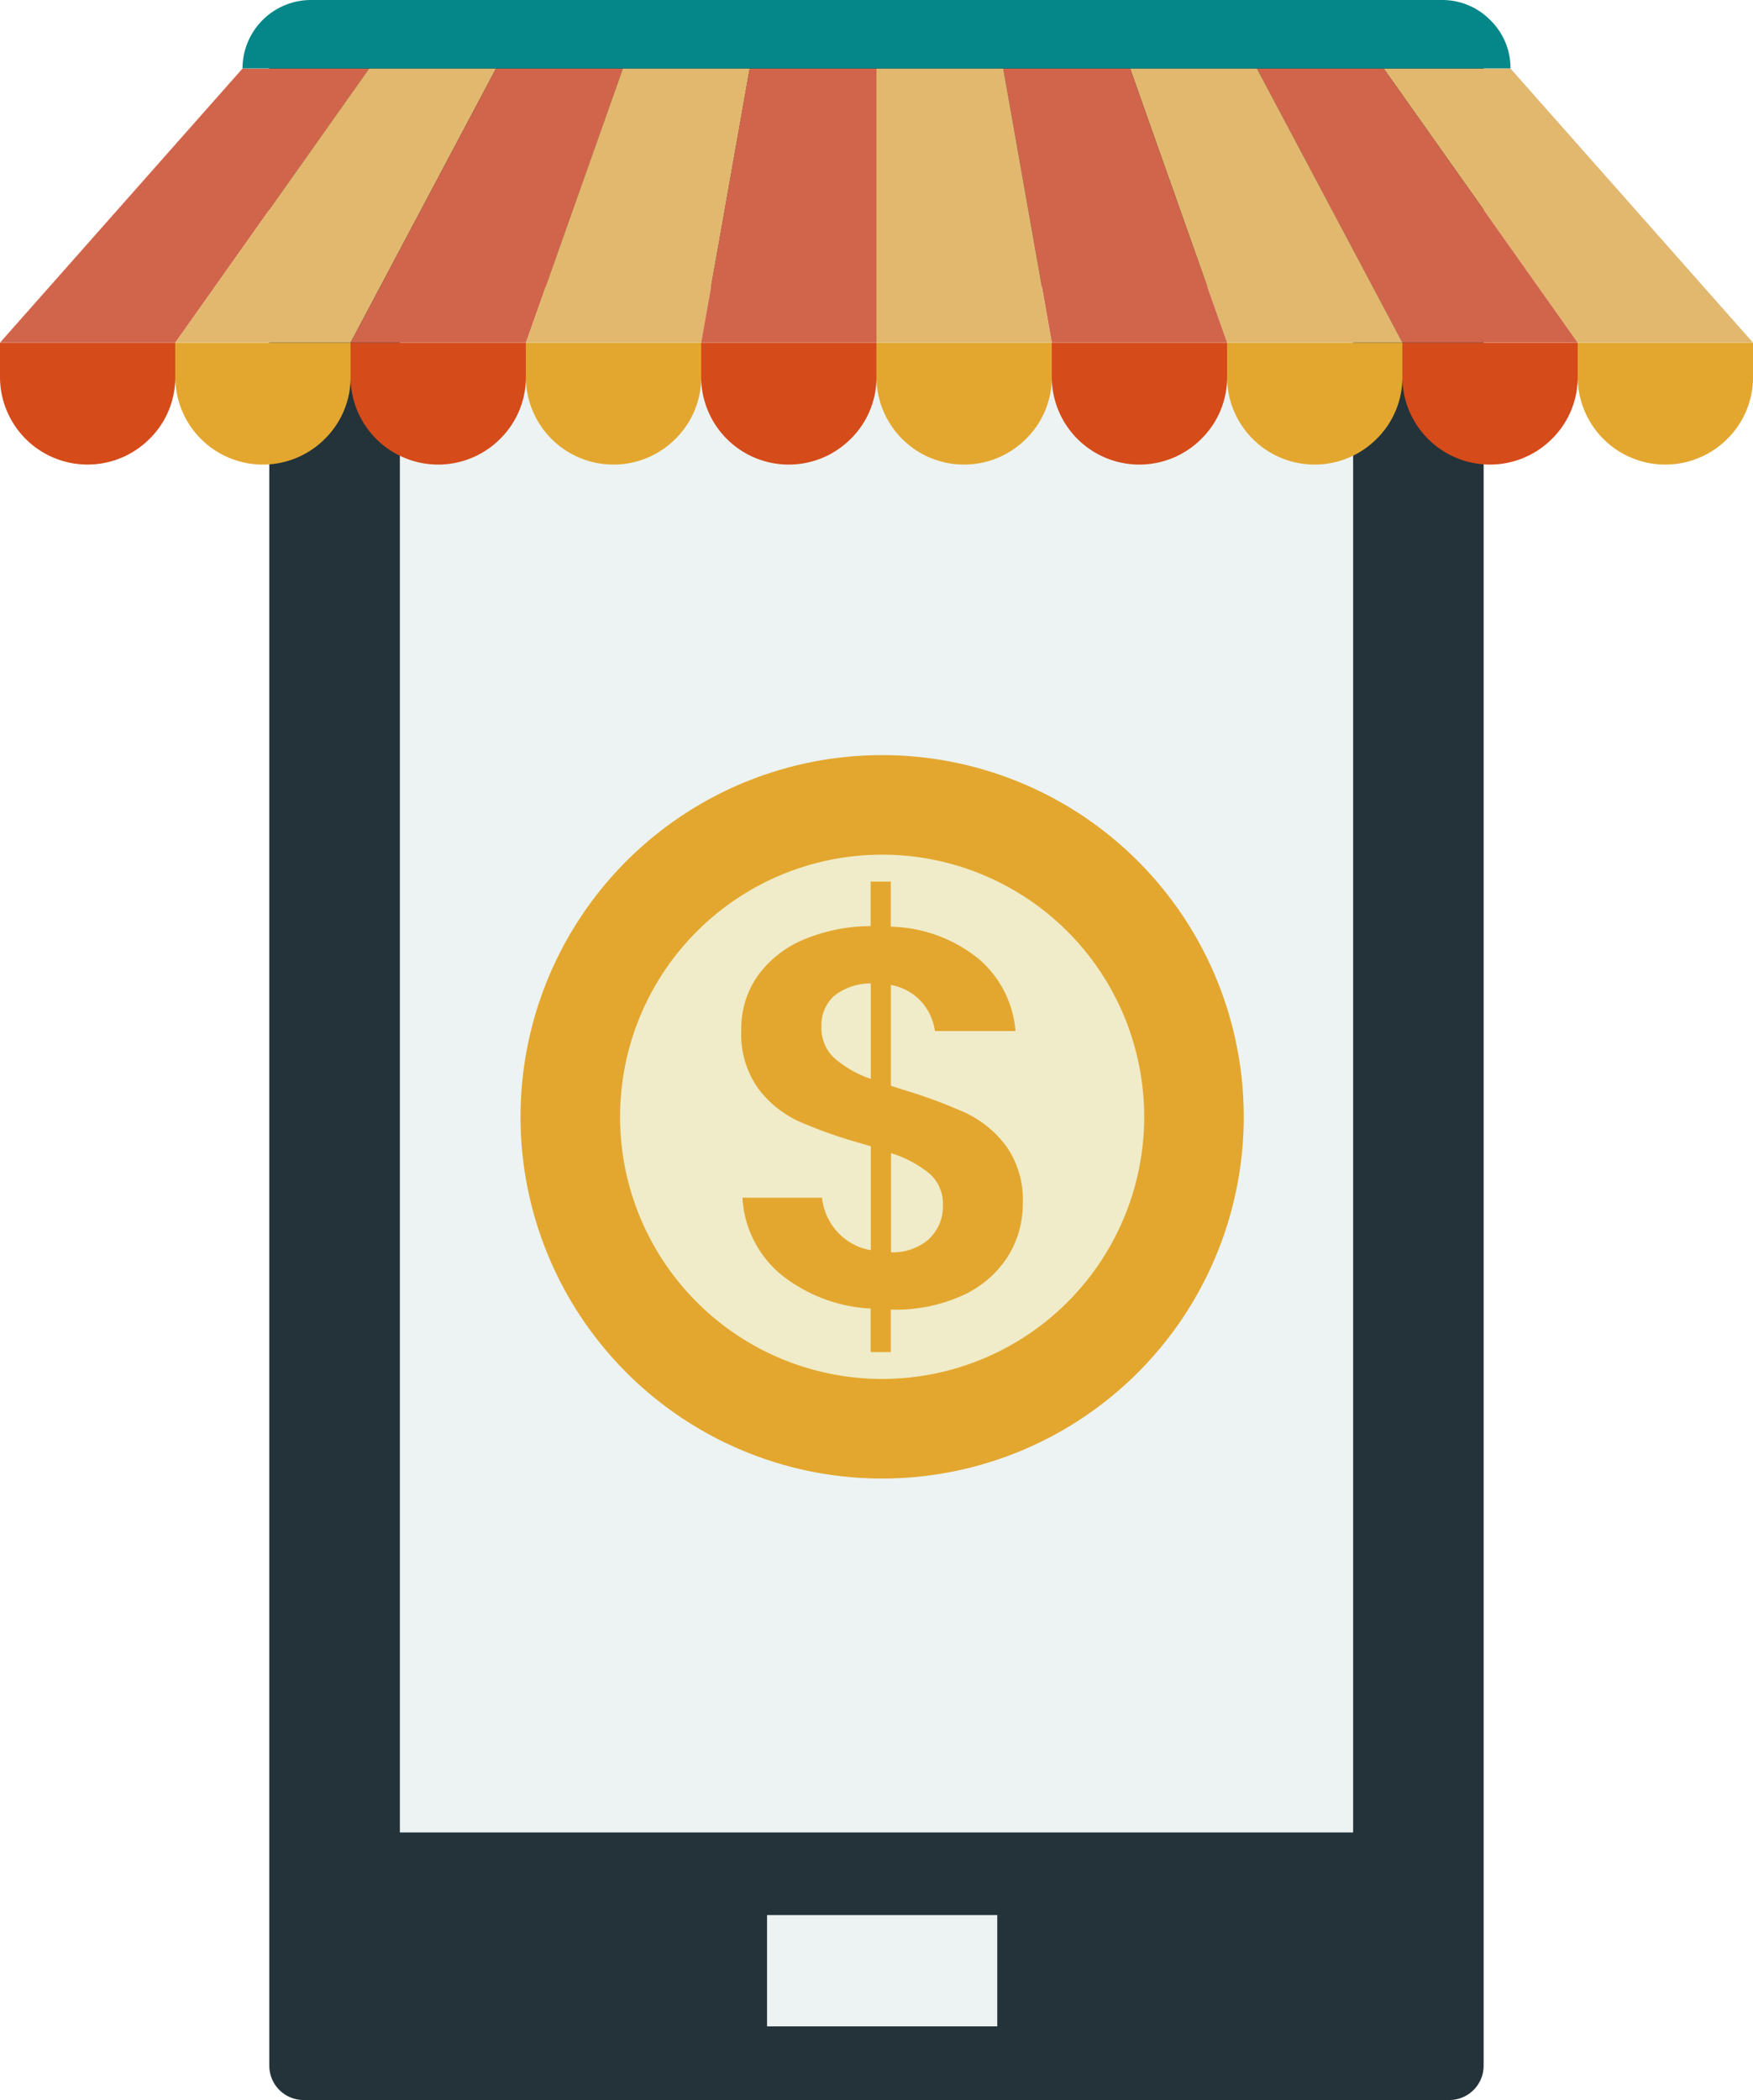
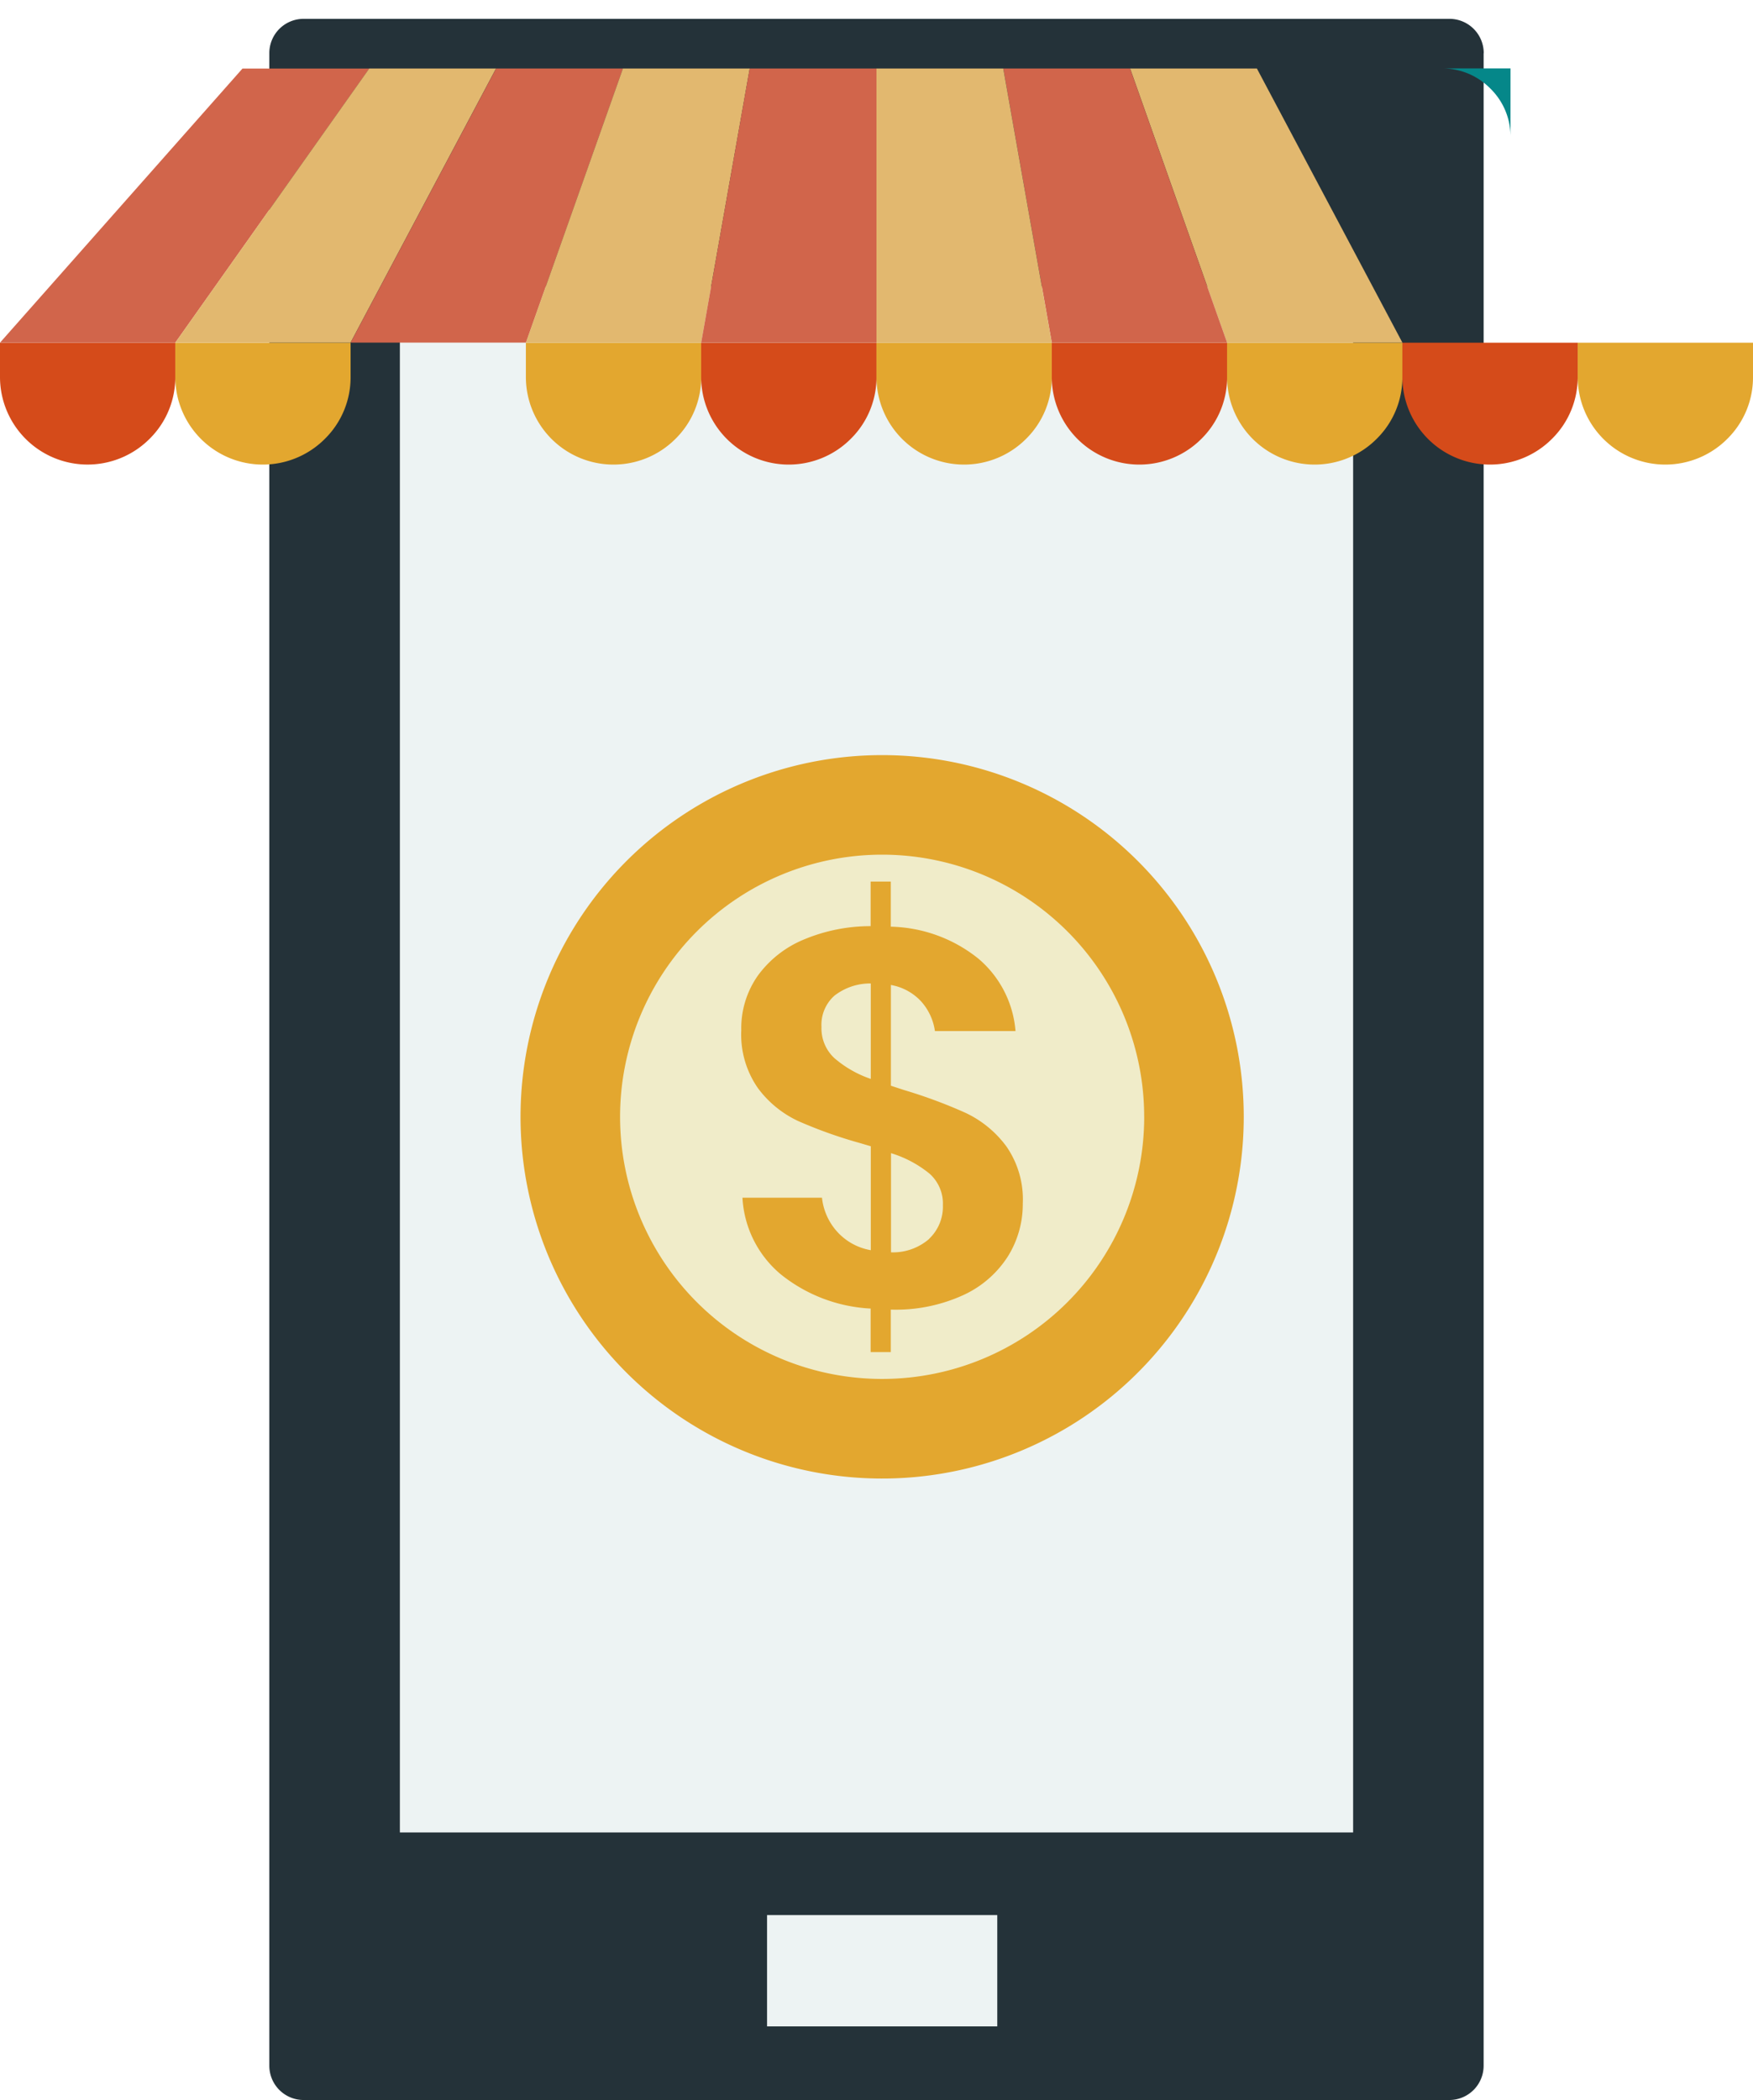
<svg xmlns="http://www.w3.org/2000/svg" id=":_ic-funding-guide" data-name=": ic-funding-guide" width="65.246" height="78.139" viewBox="0 0 65.246 78.139">
  <defs>
    <clipPath id="clip-path">
      <rect id="Rectangle_5" data-name="Rectangle 5" width="65.246" height="78.139" fill="none" />
    </clipPath>
  </defs>
  <g id="Group_10" data-name="Group 10" clip-path="url(#clip-path)">
    <path id="Path_84" data-name="Path 84" d="M58.073,2.177V77.062A1.276,1.276,0,0,1,56.8,78.338H14.154a1.276,1.276,0,0,1-1.277-1.277V2.177A1.276,1.276,0,0,1,14.154.9H56.8a1.276,1.276,0,0,1,1.277,1.277" transform="translate(-2.853 -0.199)" fill="#243239" />
    <rect id="Rectangle_3" data-name="Rectangle 3" width="35.48" height="57.527" transform="translate(14.883 10.656)" fill="#edf3f3" />
    <path id="Path_85" data-name="Path 85" d="M6.524,16.379v1.272a3.212,3.212,0,0,1-.957,2.306A3.26,3.26,0,0,1,0,17.651V16.379Z" transform="translate(0 -3.628)" fill="#d54b1a" />
    <path id="Path_86" data-name="Path 86" d="M14.906,16.379v1.272a3.212,3.212,0,0,1-.957,2.306,3.26,3.26,0,0,1-5.568-2.306V16.379Z" transform="translate(-1.857 -3.628)" fill="#e3a72f" />
-     <path id="Path_87" data-name="Path 87" d="M23.287,16.379v1.272a3.212,3.212,0,0,1-.957,2.306,3.26,3.26,0,0,1-5.568-2.306V16.379Z" transform="translate(-3.714 -3.628)" fill="#d54b1a" />
    <path id="Path_88" data-name="Path 88" d="M31.668,16.379v1.272a3.212,3.212,0,0,1-.957,2.306,3.26,3.26,0,0,1-5.568-2.306V16.379Z" transform="translate(-5.57 -3.628)" fill="#e3a72f" />
    <path id="Path_89" data-name="Path 89" d="M40.049,16.379v1.272a3.212,3.212,0,0,1-.957,2.306,3.26,3.26,0,0,1-5.568-2.306V16.379Z" transform="translate(-7.427 -3.628)" fill="#d54b1a" />
    <path id="Path_90" data-name="Path 90" d="M48.431,16.379v1.272a3.212,3.212,0,0,1-.957,2.306,3.26,3.26,0,0,1-5.568-2.306V16.379Z" transform="translate(-9.284 -3.628)" fill="#e3a72f" />
    <path id="Path_91" data-name="Path 91" d="M56.812,16.379v1.272a3.212,3.212,0,0,1-.957,2.306,3.26,3.26,0,0,1-5.568-2.306V16.379Z" transform="translate(-11.14 -3.628)" fill="#d54b1a" />
    <path id="Path_92" data-name="Path 92" d="M65.193,16.379v1.272a3.212,3.212,0,0,1-.957,2.306,3.26,3.26,0,0,1-5.568-2.306V16.379Z" transform="translate(-12.997 -3.628)" fill="#e3a72f" />
    <path id="Path_93" data-name="Path 93" d="M73.575,16.379v1.272a3.212,3.212,0,0,1-.957,2.306,3.26,3.26,0,0,1-5.568-2.306V16.379Z" transform="translate(-14.854 -3.628)" fill="#d54b1a" />
    <path id="Path_94" data-name="Path 94" d="M81.956,16.379v1.272A3.212,3.212,0,0,1,81,19.957a3.26,3.26,0,0,1-5.568-2.306V16.379Z" transform="translate(-16.71 -3.628)" fill="#e3a72f" />
    <path id="Path_95" data-name="Path 95" d="M6.525,13.476l7.221-10.2H9.026L0,13.476Z" transform="translate(0 -0.726)" fill="#d1654b" />
    <path id="Path_96" data-name="Path 96" d="M15.6,3.275h4.719l-5.415,10.2H8.381Z" transform="translate(-1.857 -0.726)" fill="#e2b86f" />
    <path id="Path_97" data-name="Path 97" d="M22.178,3.275H26.9l-3.61,10.2H16.762Z" transform="translate(-3.713 -0.726)" fill="#d1654b" />
    <path id="Path_98" data-name="Path 98" d="M33.474,3.275H28.755l-3.611,10.2h6.524Z" transform="translate(-5.57 -0.726)" fill="#e2b86f" />
    <path id="Path_99" data-name="Path 99" d="M40.05,3.275v10.2H33.525l1.805-10.2Z" transform="translate(-7.427 -0.726)" fill="#d1654b" />
-     <path id="Path_100" data-name="Path 100" d="M73.377,13.476l-7.221-10.2h4.72l9.026,10.2Z" transform="translate(-14.655 -0.726)" fill="#e2b86f" />
-     <path id="Path_101" data-name="Path 101" d="M64.813,3.275H60.094l5.415,10.2h6.525Z" transform="translate(-13.313 -0.726)" fill="#d1654b" />
    <path id="Path_102" data-name="Path 102" d="M58.751,3.275H54.032l3.61,10.2h6.525Z" transform="translate(-11.97 -0.726)" fill="#e2b86f" />
    <path id="Path_103" data-name="Path 103" d="M47.969,3.275h4.719l3.611,10.2H49.774Z" transform="translate(-10.627 -0.726)" fill="#d1654b" />
    <path id="Path_104" data-name="Path 104" d="M41.906,3.275v10.2h6.524l-1.805-10.2Z" transform="translate(-9.284 -0.726)" fill="#e2b86f" />
-     <path id="Path_105" data-name="Path 105" d="M58.789,2.545H11.594A2.551,2.551,0,0,1,14.15,0H56.233a2.511,2.511,0,0,1,1.805.75,2.486,2.486,0,0,1,.75,1.794" transform="translate(-2.568)" fill="#058789" />
+     <path id="Path_105" data-name="Path 105" d="M58.789,2.545H11.594H56.233a2.511,2.511,0,0,1,1.805.75,2.486,2.486,0,0,1,.75,1.794" transform="translate(-2.568)" fill="#058789" />
    <rect id="Rectangle_4" data-name="Rectangle 4" width="8.569" height="4.141" transform="translate(28.549 71.258)" fill="#edf3f3" />
    <path id="Path_106" data-name="Path 106" d="M51.805,49.551A13.459,13.459,0,1,1,38.347,36.093,13.458,13.458,0,0,1,51.805,49.551" transform="translate(-5.513 -7.996)" fill="#e3a72f" />
    <path id="Path_107" data-name="Path 107" d="M49.155,50.605A9.754,9.754,0,1,1,39.4,40.851a9.754,9.754,0,0,1,9.754,9.754" transform="translate(-6.568 -9.05)" fill="#f0ecc9" />
    <path id="Path_108" data-name="Path 108" d="M41.5,49.894a18.5,18.5,0,0,1,2.289.849,4.01,4.01,0,0,1,1.51,1.234,3.448,3.448,0,0,1,.621,2.141,3.674,3.674,0,0,1-.553,1.963,3.893,3.893,0,0,1-1.657,1.441,6.044,6.044,0,0,1-2.684.543h-.019v1.579h-.75V58.025a5.806,5.806,0,0,1-3.345-1.274A3.992,3.992,0,0,1,35.486,53.9h2.96A2.241,2.241,0,0,0,39,55.153a2.187,2.187,0,0,0,1.263.7V51.986l-.4-.118a17.041,17.041,0,0,1-2.3-.819,3.933,3.933,0,0,1-1.5-1.224,3.483,3.483,0,0,1-.621-2.161,3.4,3.4,0,0,1,.621-2.033,4.015,4.015,0,0,1,1.717-1.341,6.413,6.413,0,0,1,2.477-.494V42.138h.75v1.678a5.383,5.383,0,0,1,3.266,1.194A3.94,3.94,0,0,1,45.649,47.7h-3a2.075,2.075,0,0,0-.523-1.115,2,2,0,0,0-1.115-.6v3.749ZM38.9,48.7a4.09,4.09,0,0,0,1.362.78V45.928a2.173,2.173,0,0,0-1.352.454,1.45,1.45,0,0,0-.483,1.164A1.511,1.511,0,0,0,38.9,48.7m3.533,6.73a1.645,1.645,0,0,0,.513-1.253,1.489,1.489,0,0,0-.5-1.174,4.2,4.2,0,0,0-1.431-.76v3.69a2.056,2.056,0,0,0,1.421-.5" transform="translate(-7.852 -9.335)" fill="#e3a72f" />
  </g>
</svg>